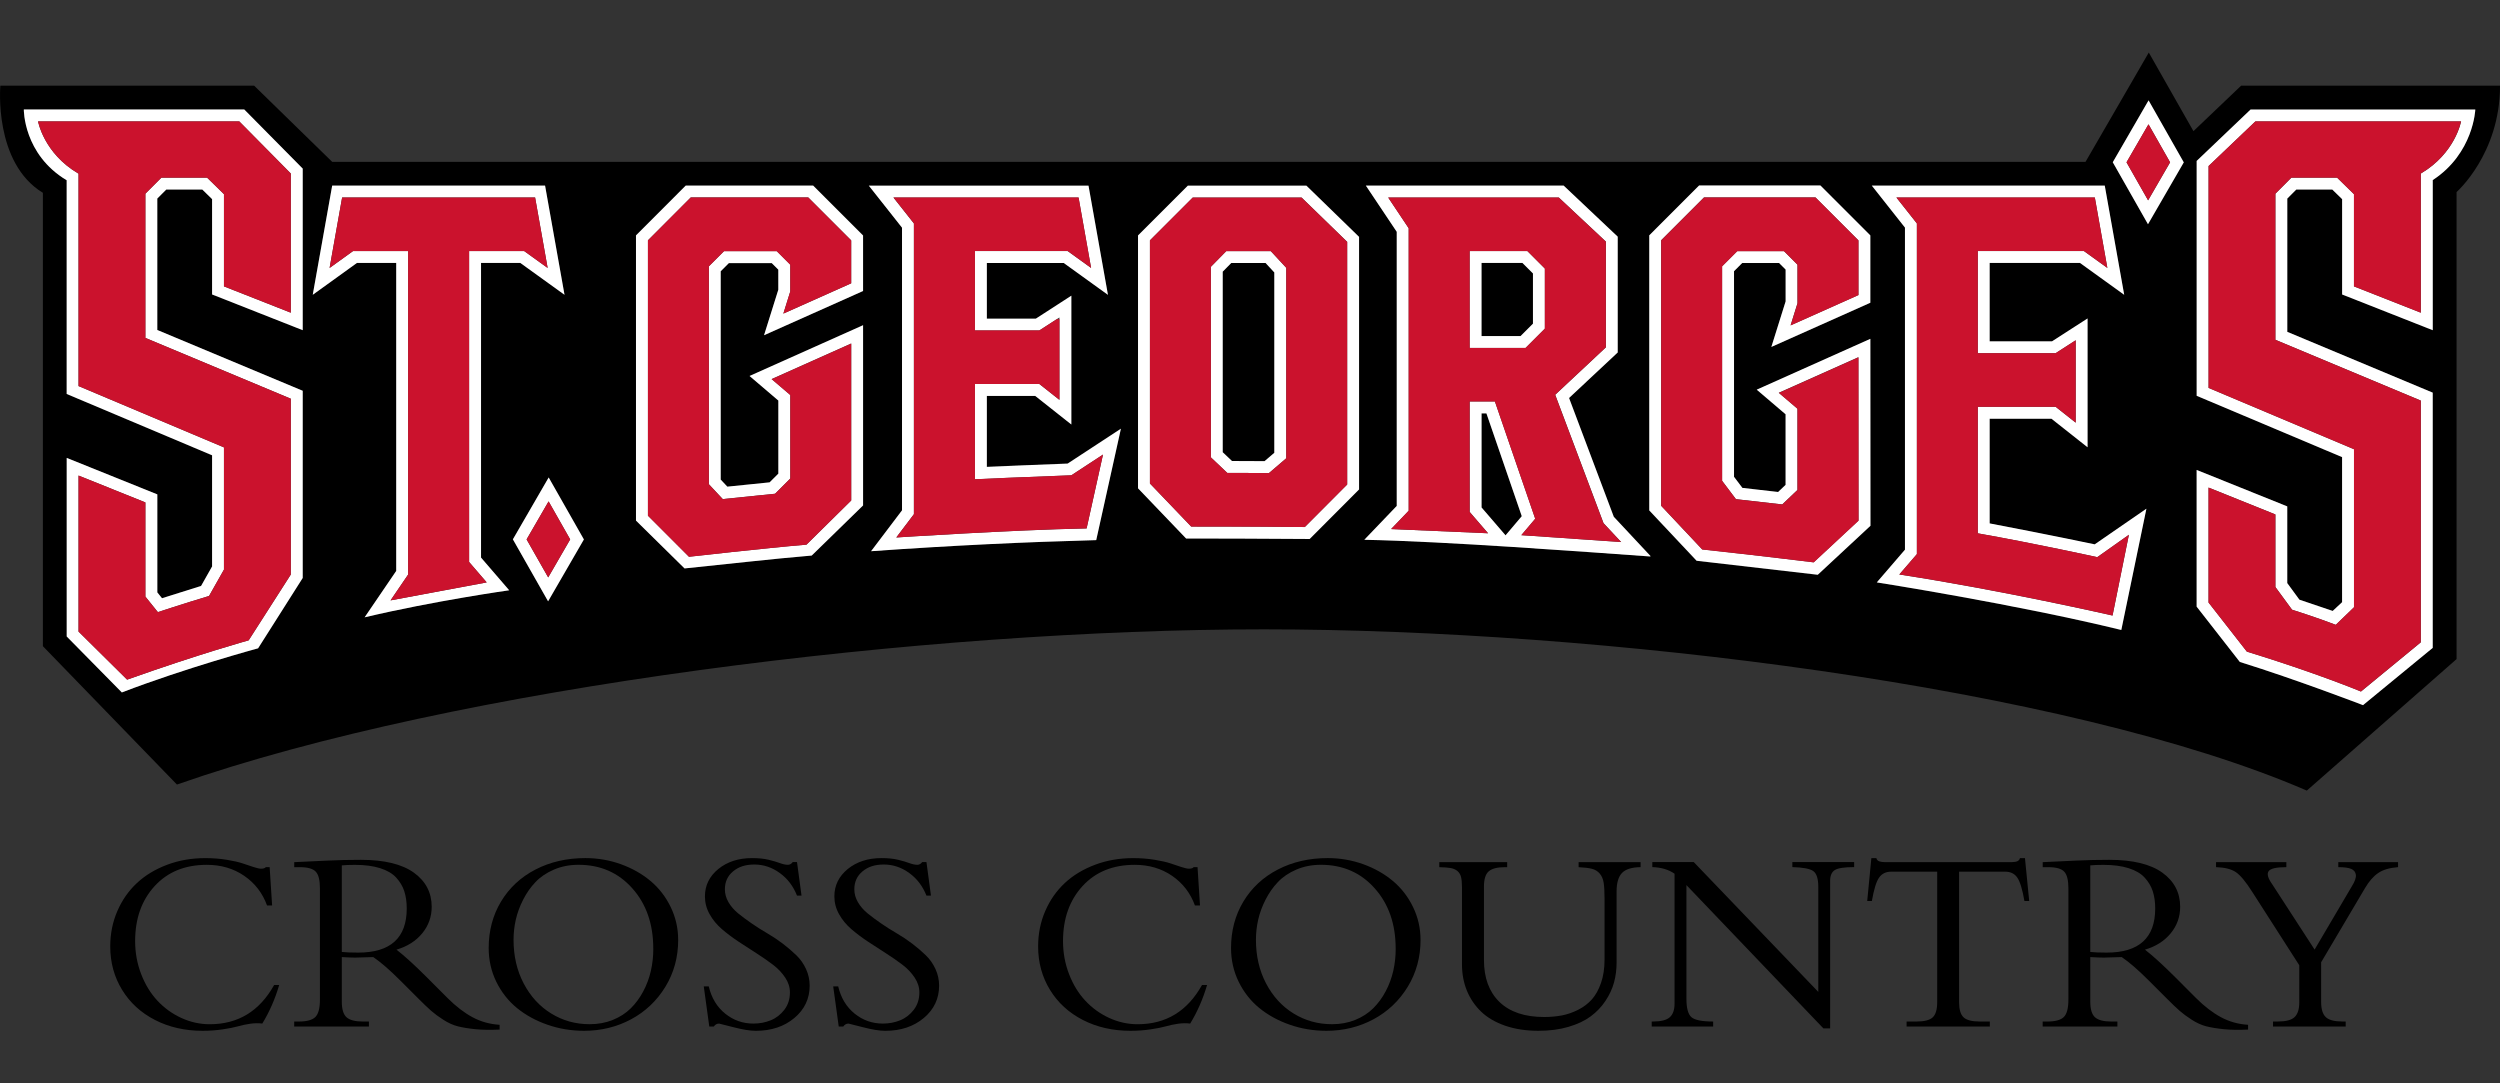
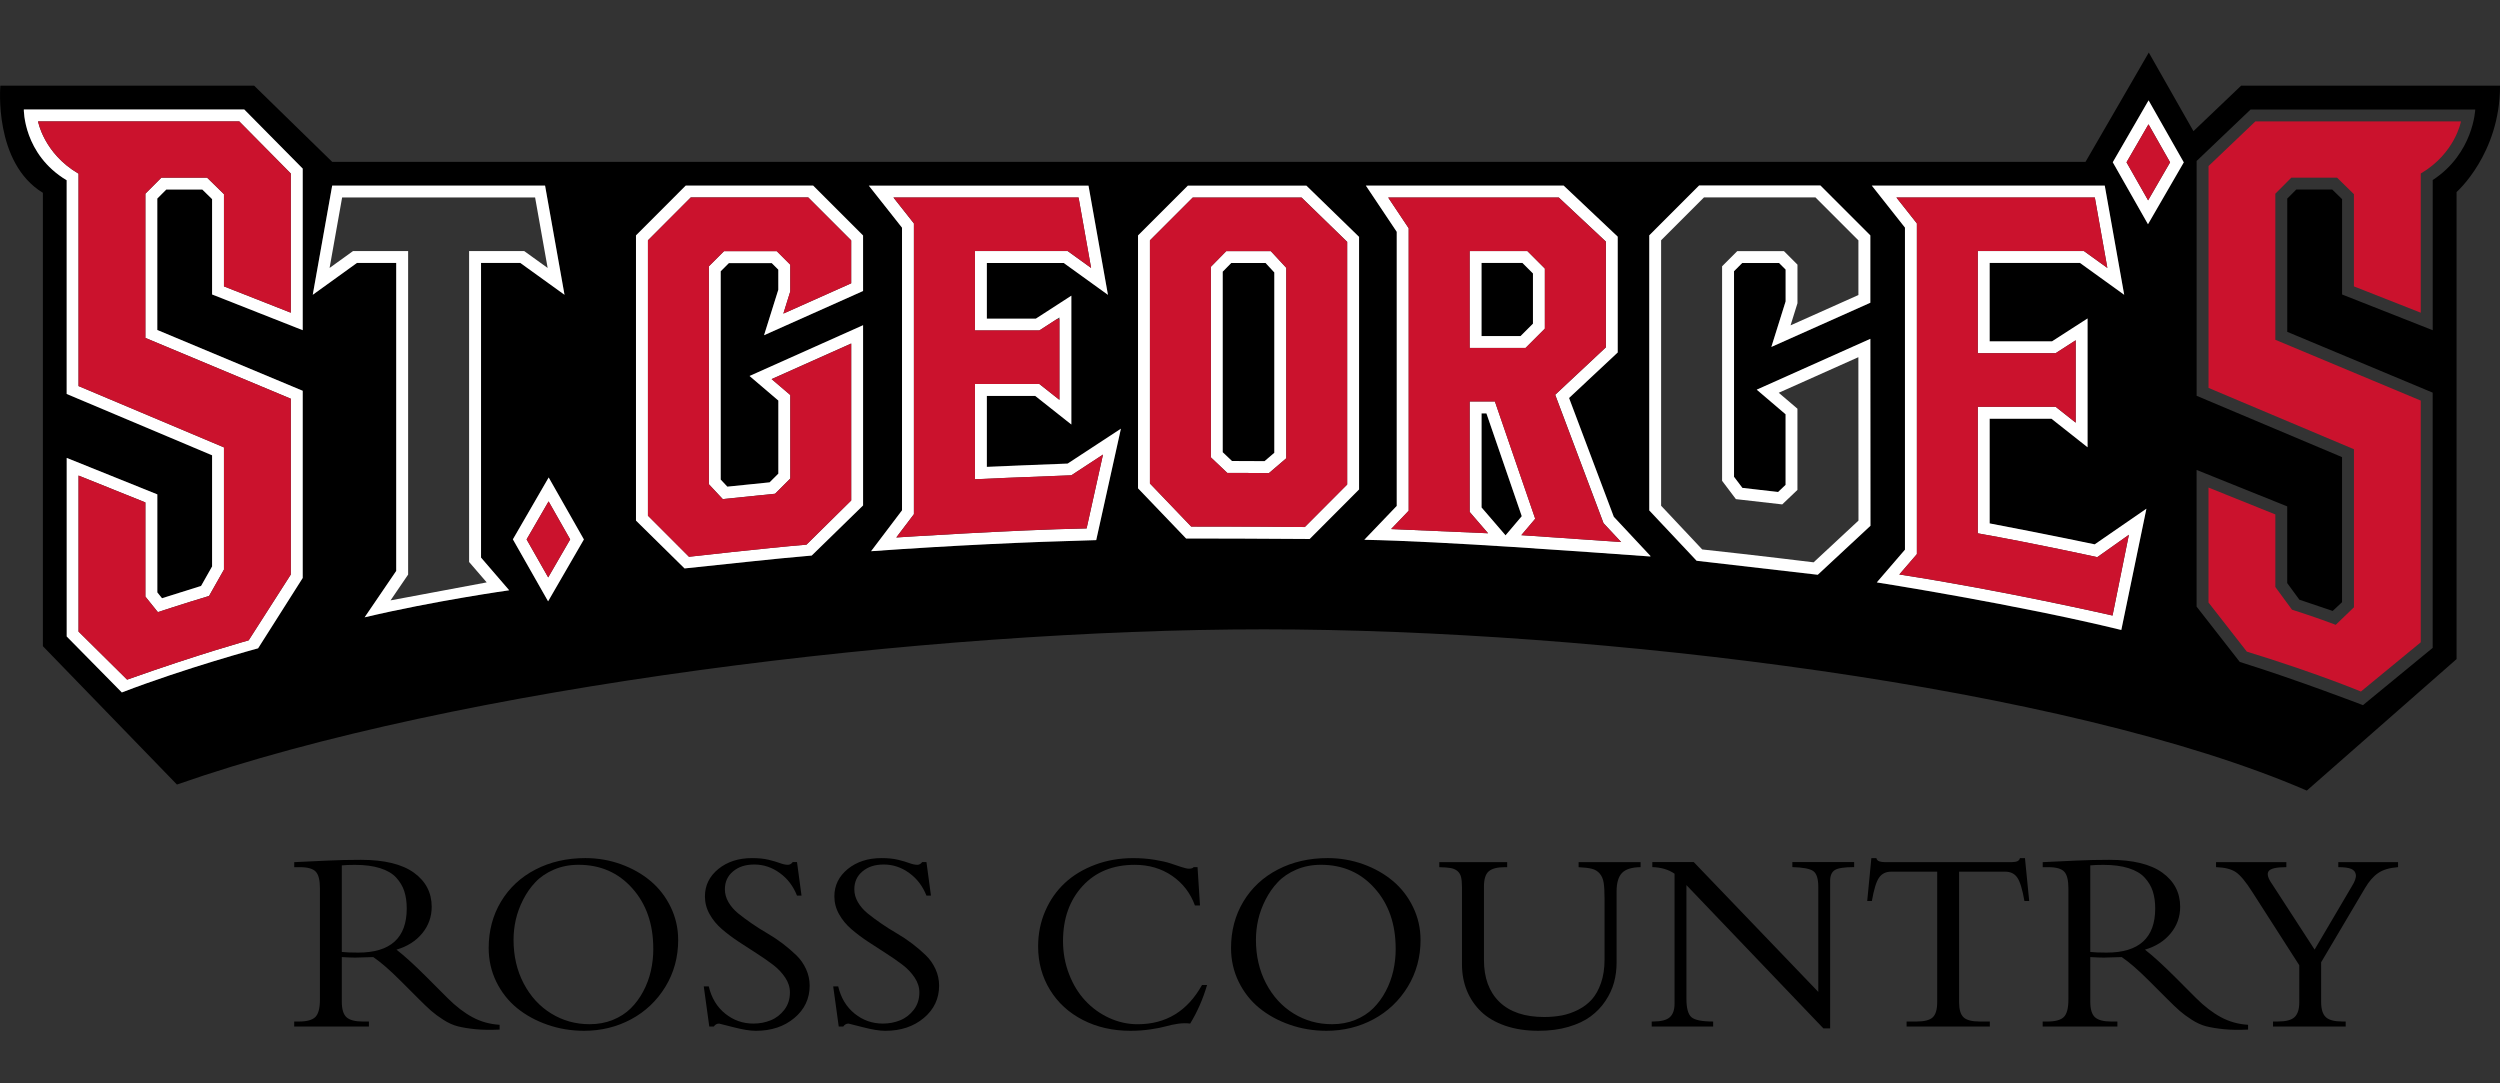
<svg xmlns="http://www.w3.org/2000/svg" id="Glenelg-Soccer" viewBox="0 0 720 312">
  <rect x="0" y="0" width="720" height="312" fill="#333333" stroke="none" />
  <defs>
    <style>
      .cls-1 {
        fill: #fff;
      }

      .cls-2 {
        fill: #cb122d;
      }
    </style>
  </defs>
  <g>
-     <path d="M78.37,260.78h-1.46c-1.29-3.56-3.48-6.41-6.56-8.53s-6.68-3.18-10.79-3.18c-6.27,0-11.28,2.04-15.02,6.12s-5.62,9.36-5.62,15.85c0,3.37.59,6.55,1.75,9.54,1.16,2.99,2.71,5.53,4.67,7.62,1.94,2.09,4.23,3.75,6.86,4.96s5.36,1.82,8.21,1.82c8.15,0,14.34-3.76,18.54-11.3h1.46c-1.19,4.04-2.81,7.74-4.87,11.11-1.08-.15-2.26-.13-3.51.05-1.26.19-2.42.43-3.52.75-1.09.31-2.56.6-4.4.87-1.85.27-3.77.41-5.78.41-5.08,0-9.65-1.04-13.7-3.12-4.05-2.08-7.21-4.98-9.47-8.68-2.27-3.7-3.41-7.87-3.41-12.5,0-3.64.68-7.04,2.05-10.19,1.36-3.15,3.24-5.83,5.64-8.07s5.3-3.98,8.7-5.26c3.4-1.28,7.05-1.91,10.97-1.91,2.18,0,4.25.16,6.21.48,1.95.32,3.48.67,4.57,1.04,1.08.37,2.12.72,3.11,1.04.98.32,1.7.48,2.17.48.72,0,1.18-.15,1.38-.45h1.11l.71,11.04Z" />
    <path d="M98.44,275.61v12.86c0,2.21.46,3.71,1.38,4.52s2.48,1.21,4.68,1.21h1.75v1.45h-21.52v-1.45h1.31c2.3,0,3.9-.43,4.78-1.3.88-.87,1.32-2.54,1.32-5.02v-32.04c0-2.35-.4-3.96-1.21-4.81-.8-.85-2.3-1.28-4.51-1.28h-1.68v-1.45c.16,0,3.35-.15,9.59-.45,3.12-.15,6.33-.22,9.6-.22,6.76,0,11.86,1.24,15.27,3.7s5.13,5.74,5.13,9.83c0,2.88-.91,5.42-2.73,7.64-1.82,2.22-4.29,3.78-7.41,4.7,2.33,1.81,5.22,4.45,8.7,7.92l6.02,6.03c2.38,2.38,4.77,4.21,7.16,5.5s5,2.02,7.82,2.19v1.38c-2.65.12-4.97.09-6.96-.11-2-.2-3.69-.48-5.08-.83-1.39-.36-2.77-.99-4.16-1.88-1.39-.89-2.56-1.76-3.52-2.6-.96-.84-2.23-2.06-3.81-3.64l-5.02-5.02c-3.1-3.1-5.71-5.37-7.84-6.8-2.53.1-4.25.15-5.17.15s-2.24-.05-3.87-.15ZM98.44,249.22v24.94c1.02.12,2.59.19,4.72.19,9.32,0,13.98-4.24,13.98-12.71,0-1.88-.24-3.54-.71-4.98-.47-1.44-1.25-2.74-2.34-3.92-1.08-1.18-2.63-2.08-4.62-2.71-2-.63-4.4-.95-7.24-.95-1.61,0-2.87.05-3.79.15Z" />
    <path d="M195.32,270.66c0,5.01-1.24,9.52-3.7,13.55-2.47,4.03-5.76,7.14-9.87,9.35-4.11,2.2-8.62,3.31-13.53,3.31-3.69,0-7.22-.58-10.56-1.75-3.35-1.16-6.27-2.77-8.78-4.81-2.5-2.05-4.48-4.57-5.95-7.57-1.46-3-2.19-6.23-2.19-9.7,0-4.99,1.19-9.45,3.56-13.4,2.38-3.95,5.69-7.03,9.93-9.22s9.01-3.29,14.35-3.29c3.56,0,6.98.59,10.23,1.76,3.26,1.18,6.1,2.79,8.54,4.83,2.43,2.04,4.37,4.54,5.8,7.49s2.16,6.09,2.16,9.44ZM188.14,273.19c0-7.06-2.01-12.85-6.04-17.36-4.02-4.51-9.18-6.77-15.48-6.77-2.58,0-4.94.46-7.08,1.38-2.15.92-3.92,2.11-5.31,3.59-1.41,1.47-2.6,3.17-3.57,5.09-.98,1.92-1.68,3.84-2.12,5.78-.43,1.93-.64,3.86-.64,5.76,0,4.66.97,8.85,2.91,12.56,1.95,3.72,4.59,6.61,7.92,8.66,3.34,2.06,7.03,3.09,11.09,3.09,2.41,0,4.63-.41,6.66-1.23,2.03-.82,3.75-1.93,5.17-3.33,1.41-1.4,2.62-3.03,3.6-4.89,1-1.86,1.72-3.83,2.2-5.91.47-2.08.7-4.22.7-6.43Z" />
    <path d="M202.67,284.08h1.45c.79,3.33,2.37,5.94,4.74,7.85,2.37,1.91,5.08,2.86,8.12,2.86,1.79,0,3.45-.32,5-.95,1.55-.63,2.85-1.65,3.93-3.05,1.06-1.4,1.59-3.06,1.59-4.97,0-1.48-.45-2.91-1.36-4.27-.9-1.36-2.07-2.6-3.51-3.7-1.45-1.1-3.03-2.2-4.77-3.31-1.73-1.1-3.47-2.23-5.21-3.38-1.73-1.15-3.32-2.35-4.76-3.59-1.44-1.24-2.61-2.66-3.51-4.27-.91-1.61-1.36-3.32-1.36-5.13,0-3.17,1.29-5.8,3.86-7.9,2.58-2.09,5.82-3.14,9.71-3.14,1.84,0,3.42.16,4.76.48,1.34.32,2.43.65,3.29.97.86.32,1.62.48,2.29.48.52,0,.98-.26,1.38-.78h1.23l1.3,9.66h-1.3c-1.07-2.72-2.72-4.9-4.97-6.52-2.24-1.63-4.68-2.44-7.3-2.44s-4.57.66-6.14,1.97c-1.58,1.31-2.36,3.03-2.36,5.17,0,1.29.34,2.52,1.04,3.72s1.62,2.26,2.77,3.2,2.46,1.91,3.93,2.92c1.46,1.01,2.95,1.95,4.47,2.83s3.02,1.88,4.48,2.99c1.46,1.11,2.76,2.24,3.92,3.36s2.08,2.45,2.77,3.96c.69,1.51,1.04,3.1,1.04,4.76,0,3.74-1.47,6.85-4.4,9.31-2.94,2.47-6.64,3.7-11.1,3.7-1.66,0-3.81-.35-6.46-1.04s-4.02-1.04-4.12-1.04c-.64,0-1.15.28-1.53.85h-1.3l-1.59-11.56Z" />
    <path d="M239.95,284.08h1.45c.79,3.33,2.37,5.94,4.74,7.85,2.37,1.91,5.08,2.86,8.12,2.86,1.79,0,3.45-.32,5-.95,1.55-.63,2.85-1.65,3.93-3.05,1.06-1.4,1.59-3.06,1.59-4.97,0-1.48-.45-2.91-1.36-4.27-.9-1.36-2.07-2.6-3.51-3.7-1.45-1.1-3.03-2.2-4.77-3.31-1.73-1.1-3.47-2.23-5.21-3.38-1.73-1.15-3.32-2.35-4.76-3.59-1.44-1.24-2.61-2.66-3.51-4.27-.91-1.61-1.36-3.32-1.36-5.13,0-3.17,1.29-5.8,3.86-7.9,2.58-2.09,5.82-3.14,9.71-3.14,1.84,0,3.42.16,4.76.48,1.34.32,2.43.65,3.29.97.86.32,1.62.48,2.29.48.52,0,.98-.26,1.38-.78h1.23l1.3,9.66h-1.3c-1.07-2.72-2.72-4.9-4.97-6.52-2.24-1.63-4.68-2.44-7.3-2.44s-4.57.66-6.14,1.97c-1.58,1.31-2.36,3.03-2.36,5.17,0,1.29.34,2.52,1.04,3.72s1.62,2.26,2.77,3.2,2.46,1.91,3.93,2.92c1.46,1.01,2.95,1.95,4.47,2.83s3.02,1.88,4.48,2.99c1.46,1.11,2.76,2.24,3.92,3.36s2.08,2.45,2.77,3.96c.69,1.51,1.04,3.1,1.04,4.76,0,3.74-1.47,6.85-4.4,9.31-2.94,2.47-6.64,3.7-11.1,3.7-1.66,0-3.81-.35-6.46-1.04s-4.02-1.04-4.12-1.04c-.64,0-1.15.28-1.53.85h-1.3l-1.59-11.56Z" />
    <path d="M345.6,260.78h-1.46c-1.29-3.56-3.48-6.41-6.56-8.53s-6.68-3.18-10.79-3.18c-6.27,0-11.28,2.04-15.02,6.12s-5.62,9.36-5.62,15.85c0,3.37.59,6.55,1.75,9.54,1.16,2.99,2.71,5.53,4.67,7.62,1.94,2.09,4.23,3.75,6.86,4.96s5.36,1.82,8.21,1.82c8.15,0,14.34-3.76,18.54-11.3h1.46c-1.19,4.04-2.81,7.74-4.87,11.11-1.08-.15-2.26-.13-3.51.05-1.26.19-2.42.43-3.52.75-1.09.31-2.56.6-4.4.87-1.85.27-3.77.41-5.78.41-5.08,0-9.65-1.04-13.7-3.12-4.05-2.08-7.21-4.98-9.47-8.68-2.27-3.7-3.41-7.87-3.41-12.5,0-3.64.68-7.04,2.05-10.19,1.36-3.15,3.24-5.83,5.64-8.07s5.3-3.98,8.7-5.26c3.4-1.28,7.05-1.91,10.97-1.91,2.18,0,4.25.16,6.21.48,1.95.32,3.48.67,4.57,1.04,1.08.37,2.12.72,3.11,1.04.98.32,1.7.48,2.17.48.72,0,1.18-.15,1.38-.45h1.11l.71,11.04Z" />
    <path d="M409.12,270.66c0,5.01-1.24,9.52-3.7,13.55-2.47,4.03-5.76,7.14-9.87,9.35-4.11,2.2-8.62,3.31-13.53,3.31-3.69,0-7.22-.58-10.56-1.75-3.35-1.16-6.27-2.77-8.78-4.81-2.5-2.05-4.48-4.57-5.95-7.57-1.46-3-2.19-6.23-2.19-9.7,0-4.99,1.19-9.45,3.56-13.4,2.38-3.95,5.69-7.03,9.93-9.22s9.01-3.29,14.35-3.29c3.56,0,6.98.59,10.23,1.76,3.26,1.18,6.1,2.79,8.54,4.83,2.43,2.04,4.37,4.54,5.8,7.49s2.16,6.09,2.16,9.44ZM401.95,273.19c0-7.06-2.01-12.85-6.04-17.36-4.02-4.51-9.18-6.77-15.48-6.77-2.58,0-4.94.46-7.08,1.38-2.15.92-3.92,2.11-5.31,3.59-1.41,1.47-2.6,3.17-3.57,5.09-.98,1.92-1.68,3.84-2.12,5.78-.43,1.93-.64,3.86-.64,5.76,0,4.66.97,8.85,2.91,12.56,1.95,3.72,4.59,6.61,7.92,8.66,3.34,2.06,7.03,3.09,11.09,3.09,2.41,0,4.63-.41,6.66-1.23,2.03-.82,3.75-1.93,5.17-3.33,1.41-1.4,2.62-3.03,3.6-4.89,1-1.86,1.72-3.83,2.2-5.91.47-2.08.7-4.22.7-6.43Z" />
    <path d="M454.61,248.29h17.88v1.45c-2.53.03-4.32.59-5.35,1.67-1.04,1.09-1.56,2.86-1.56,5.32v20.55c0,1.96-.25,3.85-.74,5.67-.5,1.82-1.32,3.59-2.46,5.3-1.13,1.71-2.56,3.2-4.25,4.46-1.7,1.26-3.84,2.27-6.42,3.03s-5.47,1.13-8.66,1.13c-3.54,0-6.73-.49-9.55-1.46-2.82-.98-5.14-2.33-6.93-4.05s-3.16-3.75-4.11-6.06c-.94-2.32-1.41-4.85-1.41-7.6v-22.23c0-1.24-.1-2.22-.28-2.94-.19-.72-.55-1.28-1.07-1.71-.54-.42-1.18-.7-1.95-.83s-1.85-.21-3.23-.24v-1.45h19.55v1.45h-.67c-2.18,0-3.72.4-4.64,1.19s-1.38,2.26-1.38,4.38v21.15c0,5.18,1.49,9.21,4.47,12.1,2.99,2.89,7.29,4.33,12.88,4.33,1.82,0,3.52-.16,5.12-.46,1.59-.31,3.16-.86,4.7-1.64,1.54-.78,2.84-1.78,3.93-2.99,1.07-1.22,1.95-2.79,2.62-4.74.67-1.94,1.01-4.17,1.01-6.67v-17.73c0-1.93-.09-3.42-.26-4.48s-.55-1.92-1.13-2.6c-.58-.68-1.33-1.14-2.23-1.37-.91-.24-2.19-.39-3.85-.47v-1.45Z" />
    <path d="M527.09,296.17h-1.96l-39.44-41.26v32.67c0,2.75.48,4.54,1.44,5.37.95.83,3.04,1.25,6.26,1.25v1.45h-17.7v-1.45h.33c2.3,0,3.93-.4,4.85-1.21s1.4-2.1,1.4-3.89v-37.47c-1.71-1.19-3.84-1.82-6.4-1.9v-1.45h11.93l35.87,37.39v-30.29c0-2.3-.48-3.8-1.43-4.5-.96-.69-2.97-1.07-6.04-1.15v-1.45h17.8v1.45c-2.79,0-4.65.28-5.56.84-.9.56-1.36,1.6-1.36,3.14v42.45Z" />
    <path d="M564.22,251.04v37.62c0,2.08.43,3.53,1.29,4.33.85.81,2.43,1.21,4.74,1.21h2.82v1.45h-23.97v-1.45h2.79c2.3,0,3.88-.4,4.74-1.21.85-.81,1.28-2.25,1.28-4.33v-37.62h-13.23c-1.56,0-2.73.58-3.53,1.75-.8,1.16-1.47,3.39-2.05,6.69h-1.34l1.19-12.34h1.45c.08.44.36.75.86.93.45.15.96.22,1.52.22h36.61c1.44,0,2.22-.39,2.34-1.15h1.46l1.22,12.34h-1.38c-.57-3.3-1.24-5.53-2.02-6.69-.78-1.17-1.95-1.75-3.52-1.75h-13.27Z" />
    <path d="M602,275.61v12.86c0,2.21.46,3.71,1.38,4.52s2.48,1.21,4.68,1.21h1.75v1.45h-21.52v-1.45h1.31c2.3,0,3.9-.43,4.78-1.3.88-.87,1.32-2.54,1.32-5.02v-32.04c0-2.35-.4-3.96-1.21-4.81-.8-.85-2.3-1.28-4.51-1.28h-1.68v-1.45c.16,0,3.35-.15,9.59-.45,3.12-.15,6.33-.22,9.6-.22,6.76,0,11.86,1.24,15.27,3.7s5.13,5.74,5.13,9.83c0,2.88-.91,5.42-2.73,7.64-1.82,2.22-4.29,3.78-7.41,4.7,2.33,1.81,5.22,4.45,8.7,7.92l6.02,6.03c2.38,2.38,4.77,4.21,7.16,5.5s5,2.02,7.82,2.19v1.38c-2.65.12-4.97.09-6.96-.11-2-.2-3.69-.48-5.08-.83-1.39-.36-2.77-.99-4.16-1.88-1.39-.89-2.56-1.76-3.52-2.6-.96-.84-2.23-2.06-3.81-3.64l-5.02-5.02c-3.1-3.1-5.71-5.37-7.84-6.8-2.53.1-4.25.15-5.17.15s-2.24-.05-3.87-.15ZM602,249.22v24.94c1.02.12,2.59.19,4.72.19,9.32,0,13.98-4.24,13.98-12.71,0-1.88-.24-3.54-.71-4.98-.47-1.44-1.25-2.74-2.34-3.92-1.08-1.18-2.63-2.08-4.62-2.71-2-.63-4.4-.95-7.24-.95-1.61,0-2.87.05-3.79.15Z" />
    <path d="M666.6,273.49l10.74-18.25c.87-1.39,1.25-2.49,1.15-3.29s-.55-1.37-1.34-1.71c-.79-.33-2.03-.5-3.72-.5v-1.45h17.21v1.45c-2.42.18-4.34.74-5.72,1.69-1.39.95-2.65,2.4-3.79,4.33l-12.64,21.37v11.45c0,2.06.45,3.51,1.34,4.35.89.84,2.48,1.26,4.76,1.26h.97v1.45h-20.93v-1.45h1.46c2.28,0,3.86-.42,4.76-1.28.89-.85,1.34-2.25,1.34-4.18v-10.74l-13.56-21.15c-1.84-2.9-3.41-4.79-4.71-5.67-1.3-.88-3.2-1.35-5.7-1.43v-1.45h20.25v1.45c-2.87,0-4.58.39-5.11,1.17-.54.78-.19,2.04,1.05,3.77l12.2,18.81Z" />
  </g>
  <g>
    <g>
      <path d="M645.44,24.68l-13.73,13.09-12.86-22.64-18.22,31.48H95.67l-22.47-21.93H.1s-1.99,22.18,12.25,30.85v130.57l38.61,39.85c80.72-28.28,216.31-44.7,313.01-44.7s231.09,16.45,300.39,46.44l43.13-37.87V55.31s12.52-10.97,12.52-30.63h-74.56ZM87.18,95.1l-26.1-10.29v-27.46l-2.82-2.76h-10.37l-2.59,2.6v37.85l41.88,17.51v53.91l-12.85,20.26s-20.87,5.64-39.24,12.71l-15.88-16.12v-51.43l26.1,10.51v28.23l1.35,1.68,11.25-3.54,3.17-5.61v-32.02l-41.88-17.66v-61.55c-12.5-7.48-12.34-20.38-12.34-20.38h63.48l16.84,17.03v46.54ZM105.01,177.79l9.1-13.36v-88.7h-11.32l-12.72,9.17,5.6-31.44h61.31l5.6,31.44-12.72-9.17h-11.33v84.85l8.11,9.41s-21.42,3.01-41.64,7.79ZM157.85,173.18l-10.14-17.85,10.31-17.82,10.14,17.85-10.31,17.82ZM233.79,159.99c-11.96,1.01-24.06,2.44-36.62,3.71l-13.99-13.78v-82.13l14.33-14.35h36.69l14.38,14.37v15.99l-2.03.91-26.49,11.83,4.11-13.11v-5.78l-1.88-1.88h-12.36l-2.35,2.35v59.99l1.91,2.04c5.03-.52,9.95-1.01,12.17-1.24l2.52-2.51v-21.05l-8.3-7.08,32.71-14.63v51.91s-14.79,14.43-14.79,14.43ZM315.71,155.54c-20.31.54-41.46,1.53-64.84,3.19l8.91-11.77v-81.41l-9.55-12.09h63.26l5.6,31.44-12.72-9.17h-22.16v16.02h14.12l10.22-6.61v37.1l-10.4-8.23h-13.94v20.42c5.2-.23,15.12-.66,23.27-.95l15.34-10.05-7.11,32.09ZM391.41,140.95l-14.23,14.27c-11.43-.11-30.2-.14-35.58-.14l-13.85-14.46v-72.82l14.35-14.34h34.14l15.17,14.75v72.74ZM475.32,160.27c-19.32-1.36-59.01-4.36-82.4-4.81l9.34-9.75v-78.95l-8.89-13.3h56.97l15.56,14.7v33.35l-14.01,13.11,12.88,34.21,10.55,11.29v.15ZM523.5,165.55l-34.89-4.03-13.64-14.5v-79.22l14.35-14.36h34.94l14.38,14.38v19.39l-28.51,12.73,4.11-13.12v-9.17l-1.88-1.88h-10.63l-2.35,2.35v59.22l2.41,3.19c3.72.42,8.01.91,10.29,1.18l2.15-2.05v-20.33l-8.3-7.08,32.7-14.63.03,53.84-15.18,14.11ZM610.93,181.45c-30.44-7.44-70.42-13.7-70.42-13.7l8.11-9.42v-92.77l-9.55-12.09h67.09l5.6,31.45-12.72-9.17h-26.03v22.57h17.97l10.23-6.59v37.1l-10.4-8.22h-17.8v30.17c17.63,3.36,30.24,6.03,30.24,6.03l14.89-10.27-7.23,34.93ZM618.62,64.58l-10.14-17.85,10.31-17.82,10.14,17.86-10.31,17.82ZM700.62,51.86v43.24l-26.1-10.29v-27.46l-2.83-2.76h-10.37l-2.59,2.6v38.38l41.88,17.51v73.51l-19.88,16.33-.17.17s-19.13-7.36-35.5-12.45l-12.44-15.93v-39.37l26.1,10.5v22.09l3.5,4.78c2.31.79,5.9,1.98,9.59,3.24l2.7-2.52v-41.78l-41.88-17.66V46.36l15.54-14.82h64.7s-.48,12.64-12.26,20.32Z" />
      <polygon points="426.68 75.74 426.68 96.79 437.93 96.79 441.49 93.22 441.49 78.76 438.46 75.73 426.68 75.74" />
      <polygon points="426.68 119.06 426.68 146.16 431.15 151.34 433.6 154.18 435.52 151.91 438.27 148.67 428.08 119.06 426.68 119.06" />
      <path d="M354.61,75.74l-2.46,2.5v52l2.67,2.53c1.91,0,5.59,0,9.39.04l2.81-2.41v-51.93l-2.52-2.72h-9.88Z" />
    </g>
    <g>
      <path class="cls-1" d="M215.86,108.28l8.3,7.08v21.05l-2.52,2.51c-2.22.22-7.14.72-12.17,1.24l-1.91-2.04v-59.99l2.35-2.35h12.36l1.88,1.88v5.78l-4.11,13.11,26.49-11.83,2.03-.91v-15.99l-14.38-14.37h-36.69l-14.33,14.35v82.13l13.99,13.78c12.56-1.27,24.66-2.7,36.62-3.71l14.79-14.43v-51.91s-32.71,14.63-32.71,14.63ZM232.26,156.85c-12.15,1.02-33.83,3.49-33.83,3.49l-11.82-11.83v-79.3l12.33-12.35h33.84l12.37,12.37v12.35l-19.54,8.73,1.99-6.37v-7.72l-3.89-3.89h-15.19l-4.36,4.36v62.76l3.99,4.28c7.33-.77,15.08-1.54,15.08-1.54l4.38-4.38v-24.05l-5.38-4.59,22.93-10.25v45.2s-12.88,12.72-12.88,12.72Z" />
      <path class="cls-1" d="M505.95,112.23l8.3,7.08v20.33l-2.15,2.05c-2.28-.26-6.57-.76-10.29-1.18l-2.41-3.19v-59.22l2.35-2.35h10.63l1.88,1.88v9.17l-4.11,13.12,28.51-12.73v-19.39l-14.38-14.38h-34.94l-14.35,14.36v79.22l13.64,14.5,34.89,4.03,15.18-14.11-.03-53.84-32.7,14.63ZM522.34,161.95s-16.64-2.05-32.1-3.71l-11.84-12.59v-76.45l12.35-12.35h32.1l12.37,12.37v15.75l-19.54,8.73,1.99-6.37v-11.11l-3.89-3.89h-13.46l-4.36,4.36v61.78l3.98,5.28c5.52.61,13.34,1.52,13.34,1.52l4.38-4.17v-23.39l-5.38-4.59,22.93-10.25.03,47.06-12.91,12.01Z" />
      <path class="cls-1" d="M353.17,72.32l-4.44,4.52v54.88l4.73,4.48s6.08-.01,12,.05l4.98-4.26v-54.86l-4.45-4.8h-12.82ZM367.01,130.4l-2.81,2.41c-3.8-.03-7.47-.04-9.39-.04l-2.67-2.53v-52l2.46-2.5h9.88l2.52,2.72v51.93Z" />
      <path class="cls-1" d="M342.1,53.47l-14.35,14.34v72.82l13.85,14.46c5.38,0,24.15.03,35.58.14l14.23-14.27v-72.74l-15.17-14.75h-34.14ZM387.99,139.53l-12.21,12.25c-14.47-.15-32.71-.13-32.71-.13l-11.89-12.41v-70.02l12.34-12.34h31.33l13.14,12.77v69.87Z" />
      <path class="cls-1" d="M451.89,114.62l14.01-13.11v-33.35l-15.56-14.7h-56.97l8.89,13.3v78.95l-9.34,9.75c23.4.45,63.09,3.45,82.4,4.81v-.15l-10.55-11.29-12.88-34.21ZM433.6,154.18l-2.44-2.84-4.47-5.19v-27.1h1.4l10.18,29.61-2.74,3.24-1.93,2.27ZM438.15,154.13l4-4.73-11.61-33.77h-7.27v31.81l5.3,6.14-27.92-1.21,5.06-5.28v-81.36l-5.9-8.84h49.13l13.56,12.69v30.45l-14.6,13.66,13.92,36.98,5.08,5.44-28.74-1.98Z" />
      <path class="cls-1" d="M423.26,72.31v27.9h16.1c.8-.79,5.56-5.56,5.56-5.56v-17.3l-5.03-5.04h-16.62ZM441.49,93.22l-3.56,3.56h-11.25v-21.05h11.78s3.03,3.02,3.03,3.02v14.46Z" />
      <path class="cls-1" d="M284.21,134.45v-20.42h13.94l10.4,8.23v-37.1l-10.22,6.61h-14.12v-16.02h22.16l12.72,9.17-5.6-31.44h-63.26l9.55,12.09v81.41l-8.91,11.77c23.38-1.66,44.53-2.65,64.84-3.19l7.11-32.09-15.34,10.05c-8.15.29-18.07.72-23.27.95ZM317.66,130.92l-4.72,21.27c-21.62.43-54.81,2.61-54.81,2.61l5.07-6.7v-83.75l-5.9-7.47h53.32l3.61,20.29-6.76-4.87h-26.7v22.87h18.56l5.78-3.74v23.73l-5.78-4.57h-18.56v27.44s15.99-.73,27.77-1.14l9.12-5.97Z" />
      <path class="cls-1" d="M573.02,150.76v-30.17h17.8l10.4,8.22v-37.1l-10.23,6.59h-17.97v-22.57h26.03l12.72,9.17-5.6-31.45h-67.09l9.55,12.09v92.77l-8.11,9.42s39.98,6.26,70.42,13.7l7.23-34.93-14.89,10.27s-12.61-2.67-30.24-6.03ZM613.12,154.02l-4.71,23.26s-31.76-7.28-61.41-11.82l5.06-5.87v-95.24l-5.9-7.47h57.15l3.61,20.29-6.76-4.87h-30.56v29.43h22.41l5.79-3.73v23.73l-5.78-4.57h-22.42v36.44c16.77,2.98,34.41,6.87,34.41,6.87l9.11-6.45Z" />
      <path class="cls-1" d="M138.53,75.73h11.33l12.72,9.17-5.6-31.44h-61.31l-5.6,31.44,12.72-9.17h11.32v88.7l-9.1,13.36c20.22-4.78,41.64-7.79,41.64-7.79l-8.11-9.41v-84.85ZM140.16,167.73l-27.68,5.18,5.06-7.43v-93.18h-15.86l-6.76,4.87,3.61-20.29h55.58l3.61,20.29-6.76-4.87h-15.86v89.55l5.06,5.87Z" />
-       <path class="cls-1" d="M648.18,31.53l-15.54,14.82v67.64l41.88,17.66v41.78l-2.7,2.52c-3.68-1.26-7.28-2.45-9.59-3.24l-3.5-4.78v-22.09l-26.1-10.5v39.37l12.44,15.93c16.37,5.09,35.5,12.45,35.5,12.45l.17-.17,19.88-16.33v-73.51l-41.88-17.51v-38.38l2.59-2.6h10.37l2.83,2.76v27.46l26.1,10.29v-43.24c11.78-7.68,12.26-20.32,12.26-20.32h-64.7ZM697.2,49.97v40.09l-19.25-7.58v-26.56l-4.85-4.75h-13.18l-4.6,4.61v42.08l41.88,17.51v69.61l-17.24,14.18s-12.77-5.33-32.85-11.49l-11.04-14.14v-33.11l19.25,7.74v20.9l4.79,6.53s7.3,2.31,12.6,4.36l5.25-5.06v-45.51l-41.88-17.66v-63.9l13.49-12.86h59.23s-1.66,9.17-11.58,15.01Z" />
      <path class="cls-1" d="M608.48,46.73l10.14,17.85,10.31-17.82-10.14-17.86-10.31,17.82ZM618.65,57.69l-6.21-10.94,6.33-10.95,6.22,10.95-6.33,10.94Z" />
      <path class="cls-1" d="M6.86,31.53s-.16,12.9,12.34,20.38v61.55l41.88,17.66v32.02l-3.17,5.61-11.25,3.54-1.35-1.68v-28.23l-26.1-10.51v51.43l15.88,16.12c18.37-7.06,39.24-12.71,39.24-12.71l12.85-20.26v-53.91l-41.88-17.51v-37.85l2.59-2.6h10.37l2.82,2.76v27.46l26.1,10.29v-46.54l-16.84-17.03H6.86ZM83.75,90.06l-19.25-7.58v-26.56l-4.85-4.75h-13.18l-4.6,4.61v41.54l41.88,17.51v50.63l-12.14,18.96s-14.21,3.91-35,11.32l-13.99-13.84v-44.94l19.25,7.74v27.12l3.59,4.47s7.17-2.37,14.75-4.65l4.29-7.59v-35.2l-41.88-17.66v-61.25l-.08.03c-9.93-5.83-11.58-15.01-11.58-15.01h57.95l14.84,15.01v40.09Z" />
      <path class="cls-1" d="M147.71,155.33l10.14,17.85,10.31-17.82-10.14-17.85-10.31,17.82ZM157.88,166.29l-6.22-10.94,6.34-10.95,6.21,10.95-6.33,10.94Z" />
    </g>
    <g>
      <path class="cls-2" d="M222.22,109.19l5.38,4.59v24.05l-4.38,4.38s-7.75.76-15.08,1.54l-3.99-4.28v-62.76l4.36-4.36h15.19l3.89,3.89v7.72l-1.99,6.37,19.54-8.73v-12.35l-12.37-12.37h-33.84l-12.33,12.35v79.3l11.82,11.83s21.68-2.47,33.83-3.49l12.89-12.72v-45.2s-22.93,10.25-22.93,10.25Z" />
-       <path class="cls-2" d="M512.3,113.14l5.38,4.59v23.39l-4.38,4.17s-7.82-.91-13.34-1.52l-3.98-5.28v-61.78l4.36-4.36h13.46l3.89,3.89v11.11l-1.99,6.37,19.54-8.73v-15.75l-12.37-12.37h-32.1l-12.35,12.35v76.45l11.84,12.59c15.45,1.65,32.1,3.71,32.1,3.71l12.91-12.01-.03-47.06-22.93,10.25Z" />
      <path class="cls-2" d="M343.52,56.89l-12.34,12.34v70.02l11.89,12.41s18.24-.02,32.71.13l12.21-12.25v-69.87l-13.14-12.77h-31.33ZM370.44,131.99l-4.98,4.26c-5.93-.06-12-.05-12-.05l-4.73-4.48v-54.88l4.44-4.52h12.82l4.45,4.8v54.86Z" />
      <path class="cls-2" d="M447.88,113.69l14.6-13.66v-30.45l-13.56-12.69h-49.13l5.9,8.84v81.36l-5.06,5.28,27.92,1.21-5.3-6.14v-31.81h7.27l11.61,33.77-4,4.73,28.74,1.98-5.08-5.44-13.92-36.98ZM444.92,94.64s-4.77,4.77-5.56,5.56h-16.1v-27.9h16.62s5.03,5.03,5.03,5.03v17.3Z" />
      <path class="cls-2" d="M280.78,138.03v-27.44h18.56l5.78,4.57v-23.24c-.26,0-.53.02-.8.02l.8-.52-5.78,3.74h-18.56v-22.87h26.7l6.76,4.87-3.61-20.29h-53.32l5.9,7.47v83.75l-5.07,6.7s33.19-2.18,54.81-2.61l4.72-21.27-9.12,5.97c-11.78.41-27.77,1.14-27.77,1.14Z" />
      <path class="cls-2" d="M569.6,153.59v-36.44h22.42l5.78,4.57v-23.73l-5.79,3.73h-22.41v-29.43h30.56l6.76,4.87-3.61-20.29h-57.15l5.9,7.47v95.24l-5.06,5.87c29.66,4.54,61.41,11.82,61.41,11.82l4.71-23.26-9.11,6.45s-17.63-3.9-34.41-6.87Z" />
-       <polygon class="cls-2" points="150.96 72.31 157.72 77.18 154.11 56.89 98.53 56.89 94.92 77.18 101.68 72.31 117.54 72.31 117.54 165.48 112.48 172.91 140.16 167.73 135.11 161.85 135.11 72.31 150.96 72.31" />
      <path class="cls-2" d="M649.55,34.96l-13.49,12.86v63.9l41.88,17.66v45.51l-5.25,5.06c-5.3-2.05-12.6-4.36-12.6-4.36l-4.79-6.53v-20.9l-19.25-7.74v33.11l11.04,14.14c20.08,6.16,32.85,11.49,32.85,11.49l17.24-14.18v-69.61l-41.88-17.51v-42.08l4.6-4.61h13.18l4.85,4.75v26.56l19.25,7.58v-40.09c9.93-5.83,11.58-15.01,11.58-15.01h-59.23Z" />
      <polygon class="cls-2" points="612.43 46.74 618.65 57.69 624.98 46.74 618.76 35.8 612.43 46.74" />
      <path class="cls-2" d="M10.96,34.96s1.66,9.18,11.58,15.01l.08-.03v61.25l41.88,17.66v35.2l-4.29,7.59c-7.58,2.28-14.75,4.65-14.75,4.65l-3.59-4.47v-27.12l-19.25-7.74v44.94l13.99,13.84c20.8-7.4,35-11.32,35-11.32l12.14-18.96v-50.63l-41.88-17.51v-41.54l4.6-4.61h13.18l4.85,4.75v26.56l19.25,7.58v-40.09l-14.84-15.01H10.96Z" />
      <polygon class="cls-2" points="151.66 155.35 157.88 166.29 164.21 155.35 157.99 144.4 151.66 155.35" />
    </g>
  </g>
</svg>